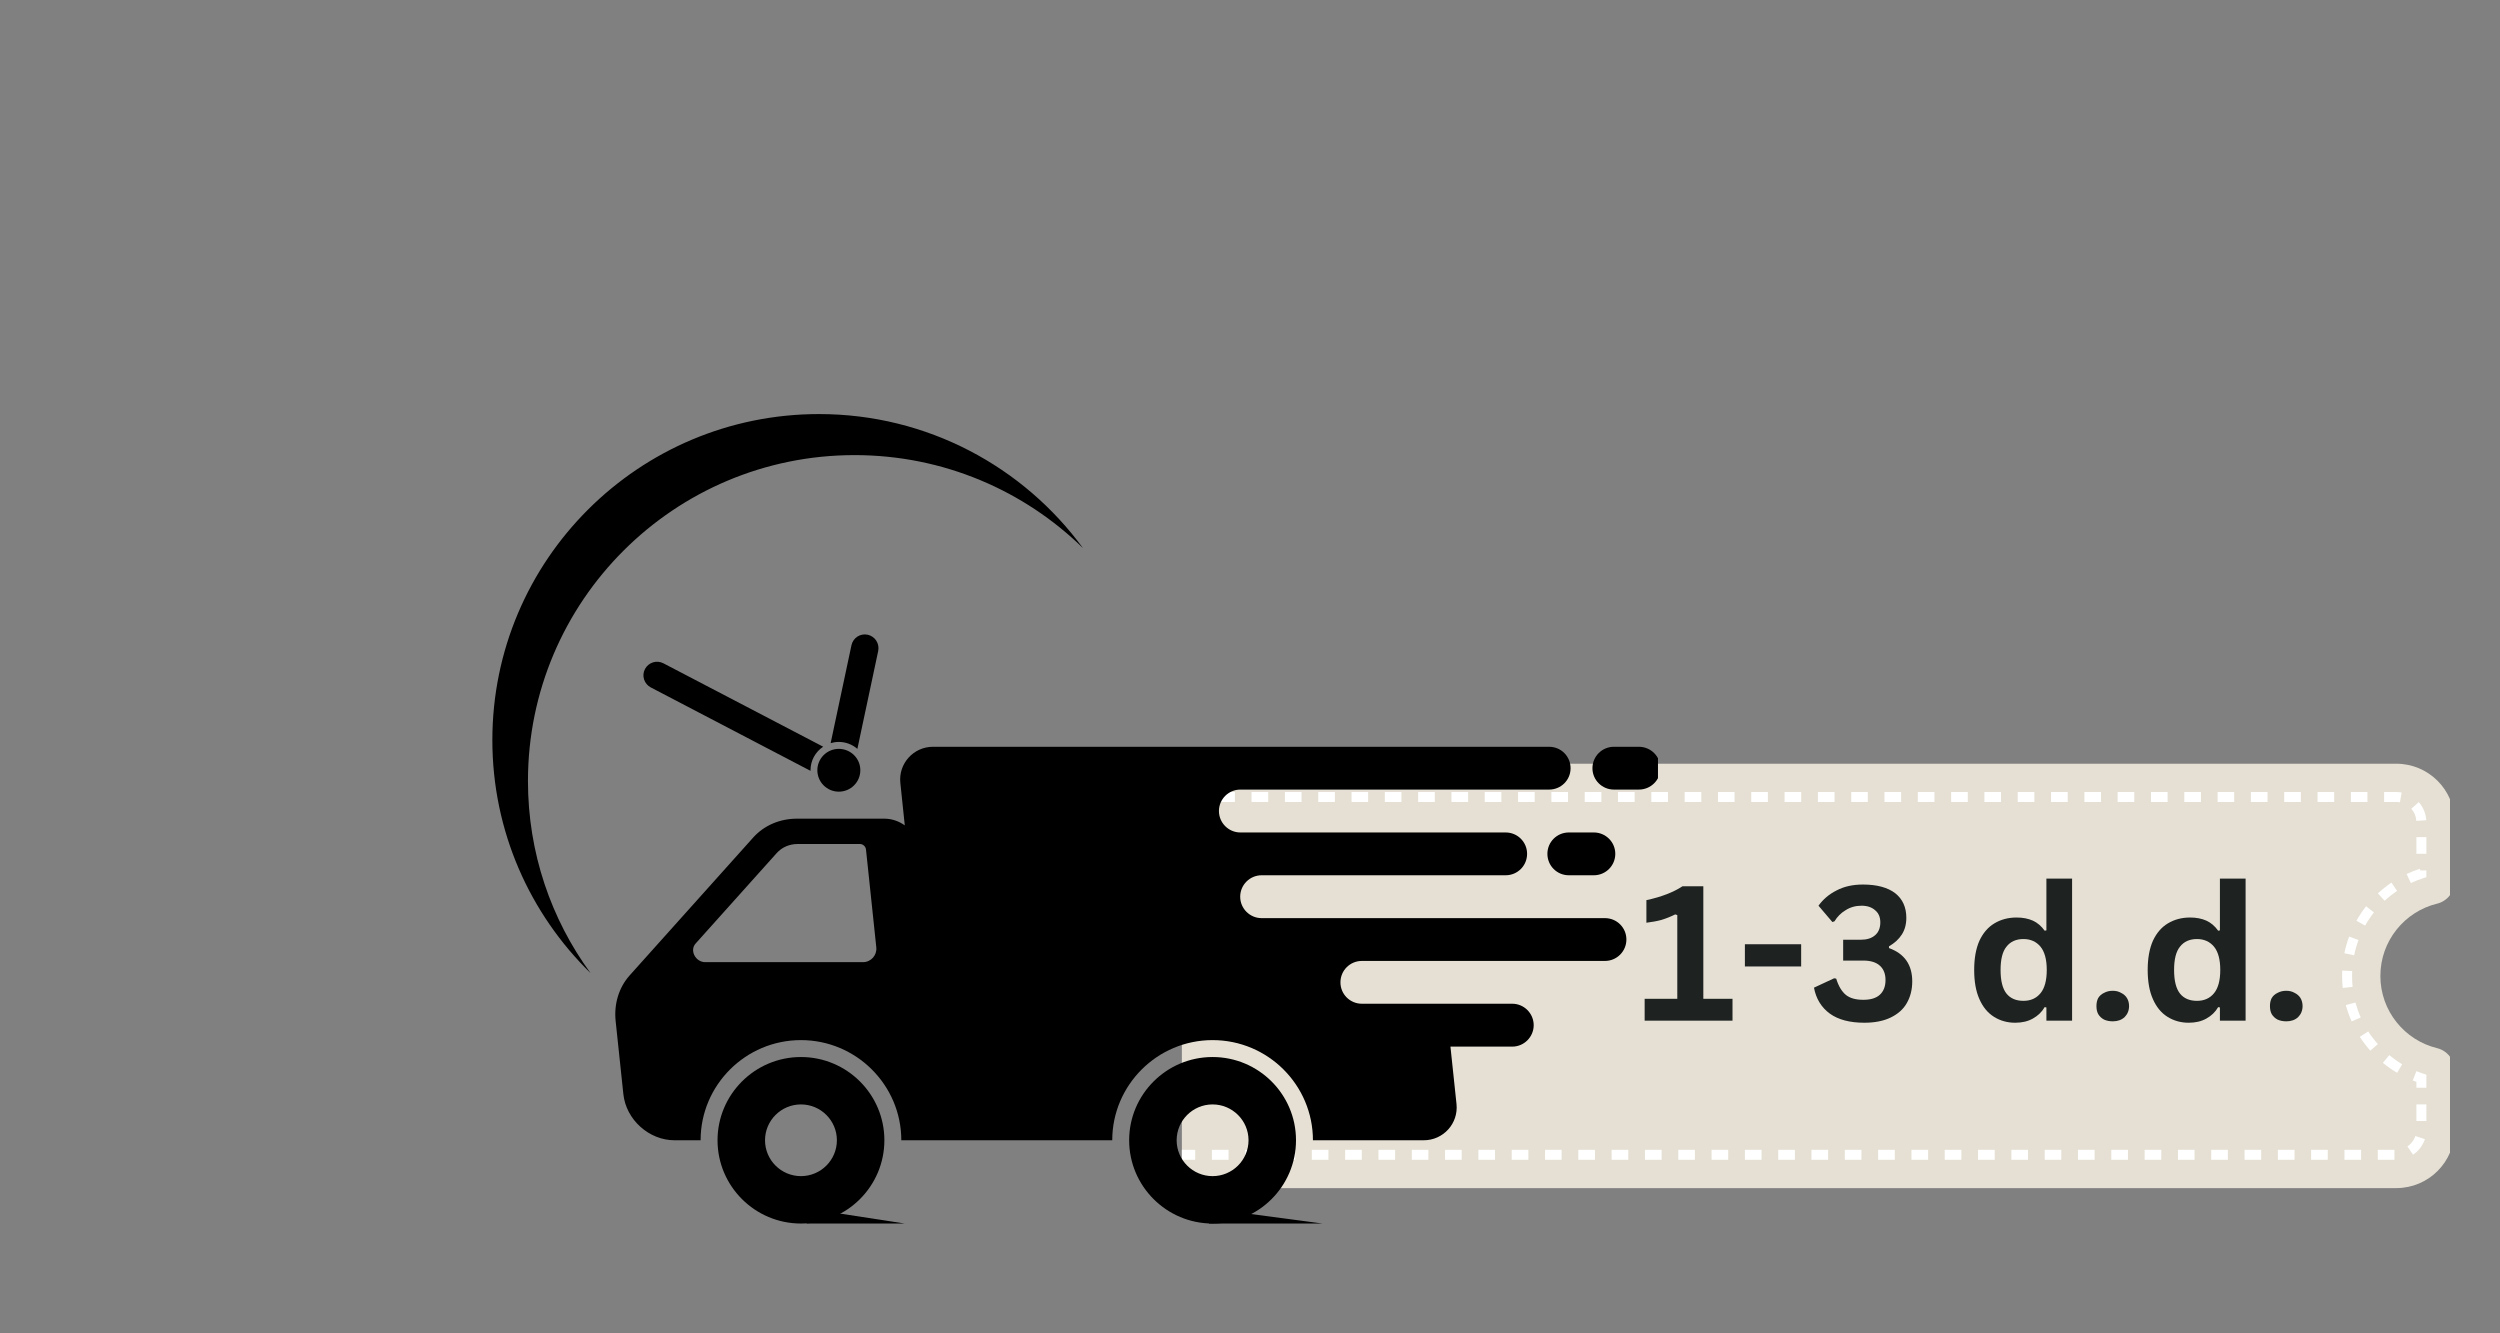
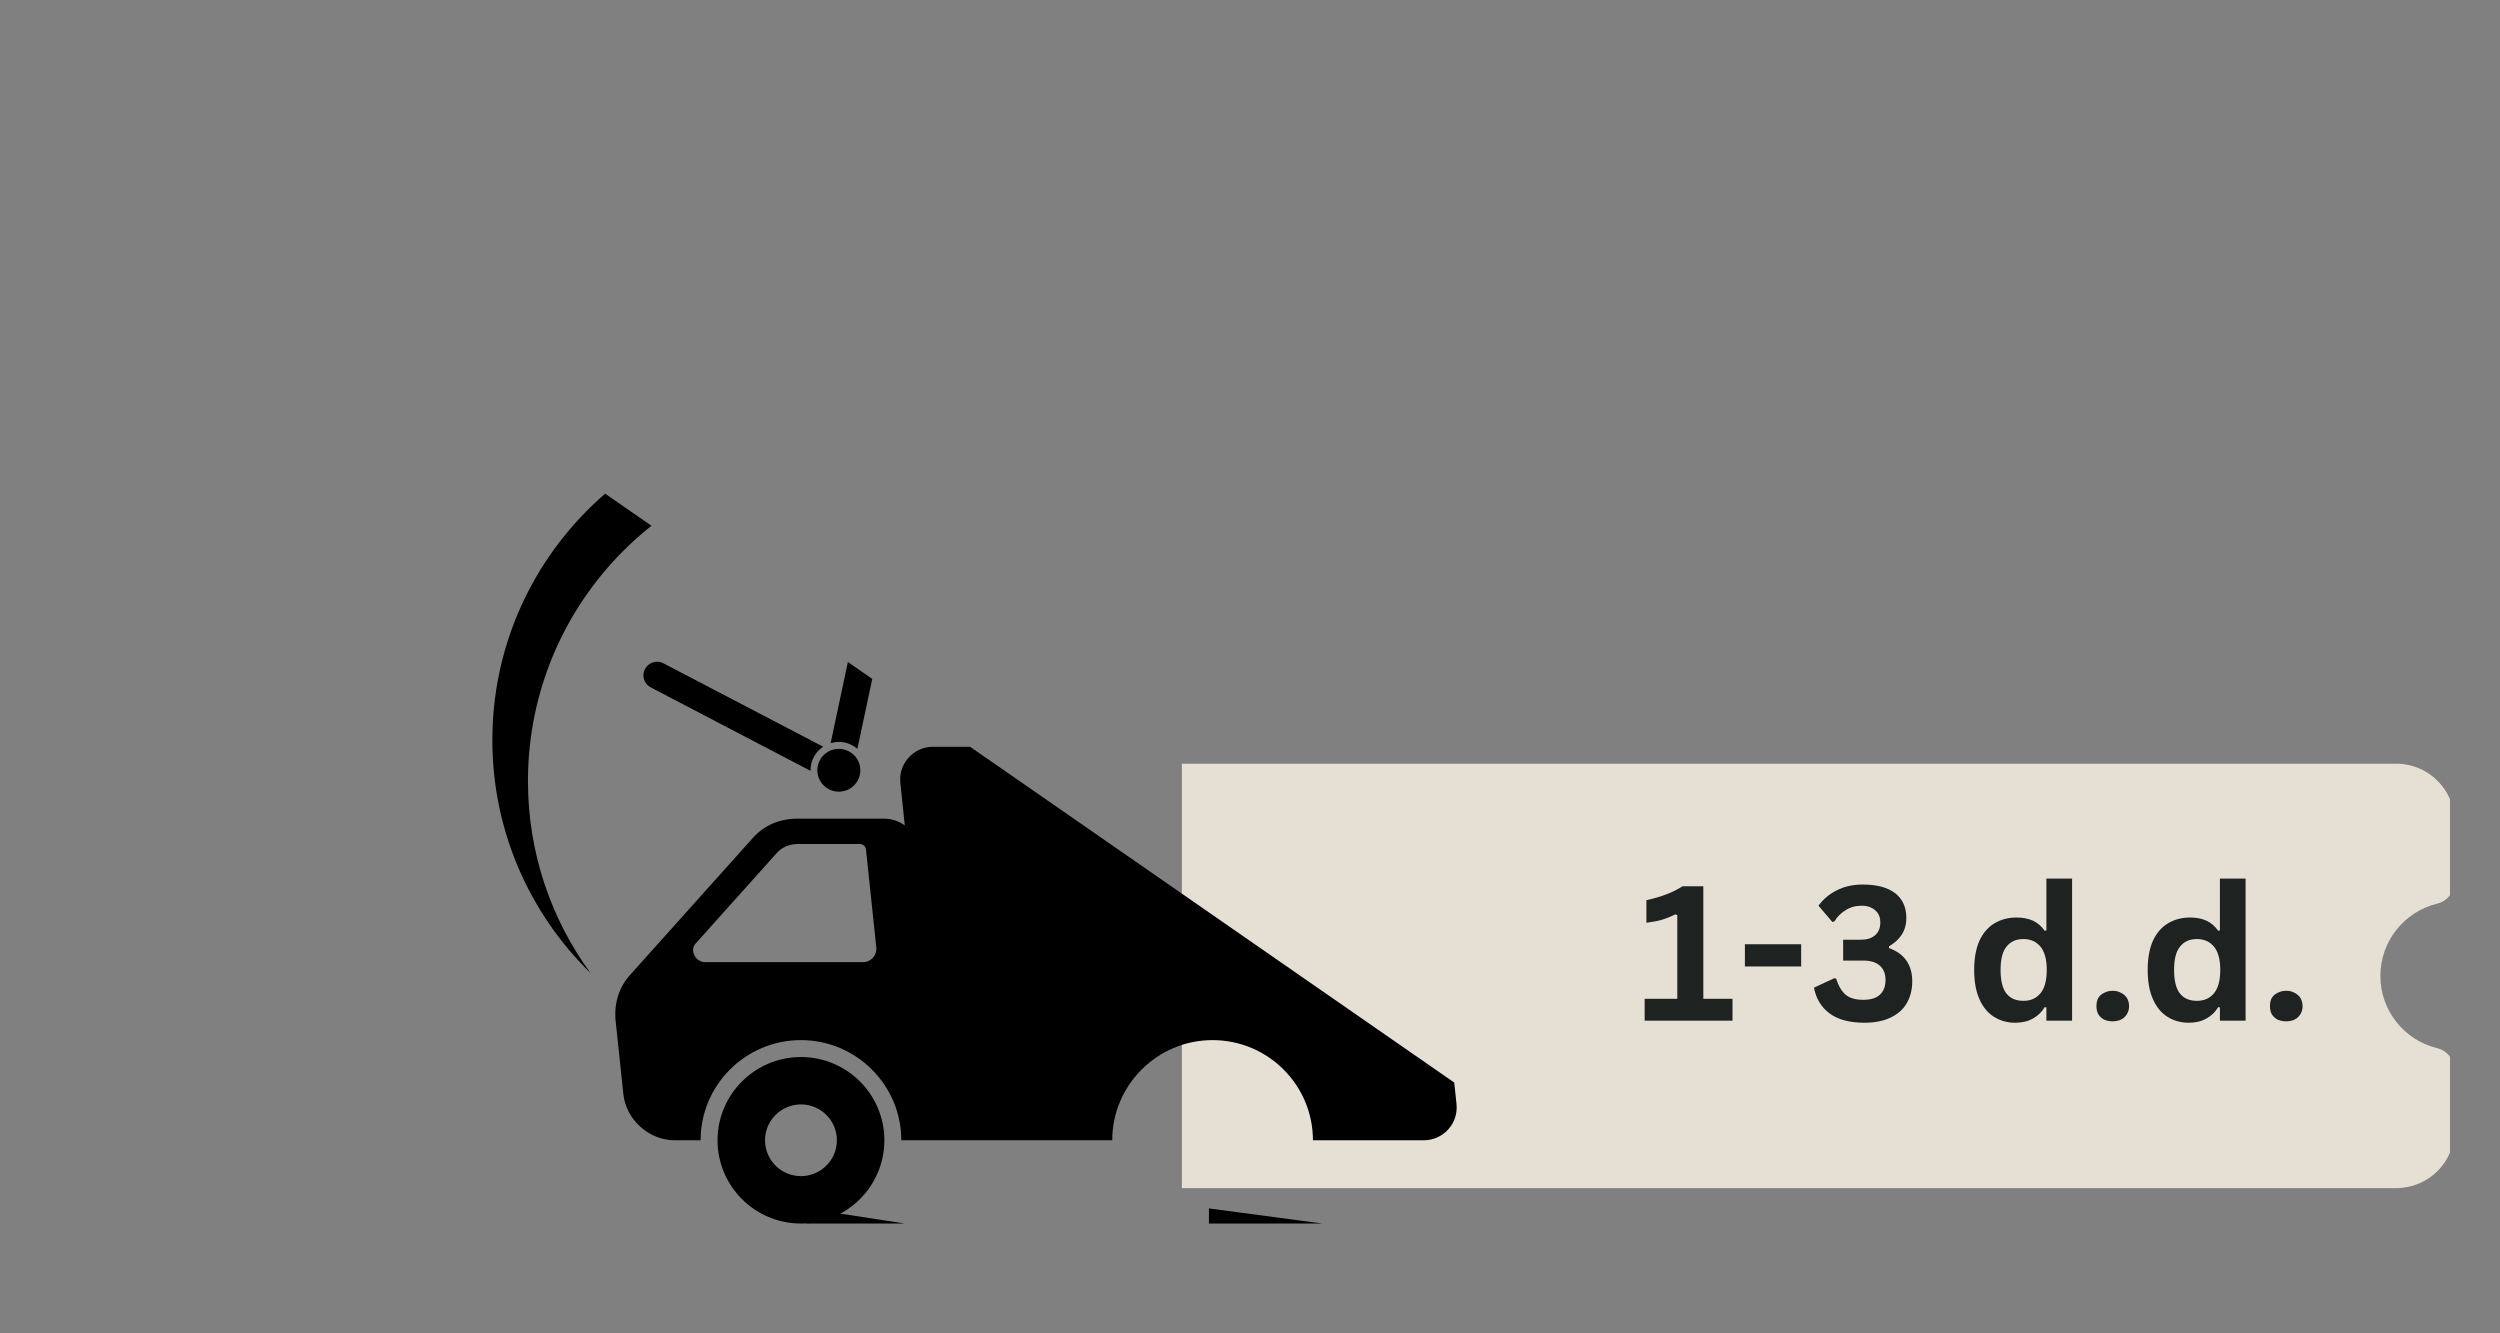
<svg xmlns="http://www.w3.org/2000/svg" width="150" zoomAndPan="magnify" viewBox="0 0 112.5 60" height="80" preserveAspectRatio="xMidYMid meet" version="1.0">
  <rect x="0" y="0" width="112.5" height="60" fill="#808080" stroke="none" />
  <defs>
    <g />
    <clipPath id="5f644e2004">
      <path d="M 32.184 16 L 89.25 16 L 89.25 36 L 32.184 36 Z M 32.184 16 " clip-rule="nonzero" />
    </clipPath>
    <clipPath id="d6a4d86d17">
      <path d="M 32.184 17 L 89 17 L 89 35 L 32.184 35 Z M 32.184 17 " clip-rule="nonzero" />
    </clipPath>
    <clipPath id="ec776e7695">
-       <path d="M 1.051 0.621 L 53.609 0.621 L 53.609 37.074 L 1.051 37.074 Z M 1.051 0.621 " clip-rule="nonzero" />
+       <path d="M 1.051 0.621 L 53.609 37.074 L 1.051 37.074 Z M 1.051 0.621 " clip-rule="nonzero" />
    </clipPath>
    <clipPath id="b025cfd83f">
      <path d="M 10.258 29.547 L 17.844 29.547 L 17.844 37.059 L 10.258 37.059 Z M 10.258 29.547 " clip-rule="nonzero" />
    </clipPath>
    <clipPath id="000a492f39">
-       <path d="M 28.789 29.547 L 36.324 29.547 L 36.324 37.059 L 28.789 37.059 Z M 28.789 29.547 " clip-rule="nonzero" />
-     </clipPath>
+       </clipPath>
    <clipPath id="c4ec8d1f84">
      <path d="M 49 15 L 52.609 15 L 52.609 18 L 49 18 Z M 49 15 " clip-rule="nonzero" />
    </clipPath>
    <clipPath id="f752b136a9">
      <path d="M 0.16 0.637 L 26.754 0.637 L 26.754 25.836 L 0.16 25.836 Z M 0.16 0.637 " clip-rule="nonzero" />
    </clipPath>
    <clipPath id="8e8186e712">
      <path d="M 32.352 36.355 L 37.547 36.355 L 37.547 37.059 L 32.352 37.059 Z M 32.352 36.355 " clip-rule="nonzero" />
    </clipPath>
    <clipPath id="6048e0360b">
      <path d="M 14.281 36.355 L 18.711 36.355 L 18.711 37.059 L 14.281 37.059 Z M 14.281 36.355 " clip-rule="nonzero" />
    </clipPath>
    <clipPath id="ef3ffef94a">
      <rect x="0" width="53" y="0" height="38" />
    </clipPath>
    <clipPath id="0f5ade5984">
      <rect x="0" width="32" y="0" height="13" />
    </clipPath>
    <clipPath id="e87d57aaff">
      <rect x="0" width="90" y="0" height="39" />
    </clipPath>
  </defs>
  <g transform="matrix(1, 0, 0, 1, 21, 18)">
    <g clip-path="url(#e87d57aaff)">
      <g clip-path="url(#5f644e2004)">
        <path fill="#e5e0d3" d="M 86.117 25.918 C 86.117 24.34 87.207 23.02 88.672 22.664 C 89.137 22.551 89.461 22.125 89.461 21.648 L 89.461 18.996 C 89.461 17.543 88.285 16.367 86.832 16.367 L 19.703 16.367 C 18.25 16.367 17.074 17.543 17.074 18.996 L 17.074 21.648 C 17.074 22.125 17.398 22.551 17.863 22.664 C 19.328 23.02 20.418 24.34 20.418 25.918 C 20.418 27.492 19.328 28.812 17.863 29.168 C 17.398 29.281 17.074 29.707 17.074 30.188 L 17.074 32.836 C 17.074 34.289 18.25 35.465 19.703 35.465 L 86.832 35.465 C 88.285 35.465 89.461 34.289 89.461 32.836 L 89.461 30.188 C 89.461 29.707 89.137 29.281 88.672 29.168 C 87.207 28.812 86.117 27.492 86.117 25.918 Z M 86.117 25.918 " fill-opacity="1" fill-rule="nonzero" />
      </g>
      <g clip-path="url(#d6a4d86d17)">
-         <path fill="#ffffff" d="M 86.75 34.191 L 86 34.191 L 86 33.742 L 86.75 33.742 Z M 85.25 34.191 L 84.5 34.191 L 84.5 33.742 L 85.25 33.742 Z M 83.75 34.191 L 83 34.191 L 83 33.742 L 83.75 33.742 Z M 82.254 34.191 L 81.504 34.191 L 81.504 33.742 L 82.254 33.742 Z M 80.754 34.191 L 80.004 34.191 L 80.004 33.742 L 80.754 33.742 Z M 79.254 34.191 L 78.504 34.191 L 78.504 33.742 L 79.254 33.742 Z M 77.754 34.191 L 77.008 34.191 L 77.008 33.742 L 77.754 33.742 Z M 76.258 34.191 L 75.508 34.191 L 75.508 33.742 L 76.258 33.742 Z M 74.758 34.191 L 74.008 34.191 L 74.008 33.742 L 74.758 33.742 Z M 73.258 34.191 L 72.508 34.191 L 72.508 33.742 L 73.258 33.742 Z M 71.758 34.191 L 71.012 34.191 L 71.012 33.742 L 71.758 33.742 Z M 70.262 34.191 L 69.512 34.191 L 69.512 33.742 L 70.262 33.742 Z M 68.762 34.191 L 68.012 34.191 L 68.012 33.742 L 68.762 33.742 Z M 67.262 34.191 L 66.512 34.191 L 66.512 33.742 L 67.262 33.742 Z M 65.766 34.191 L 65.016 34.191 L 65.016 33.742 L 65.766 33.742 Z M 64.266 34.191 L 63.516 34.191 L 63.516 33.742 L 64.266 33.742 Z M 62.766 34.191 L 62.016 34.191 L 62.016 33.742 L 62.766 33.742 Z M 61.266 34.191 L 60.516 34.191 L 60.516 33.742 L 61.266 33.742 Z M 59.77 34.191 L 59.02 34.191 L 59.02 33.742 L 59.77 33.742 Z M 58.27 34.191 L 57.52 34.191 L 57.52 33.742 L 58.27 33.742 Z M 56.77 34.191 L 56.02 34.191 L 56.02 33.742 L 56.77 33.742 Z M 55.27 34.191 L 54.523 34.191 L 54.523 33.742 L 55.27 33.742 Z M 53.773 34.191 L 53.023 34.191 L 53.023 33.742 L 53.773 33.742 Z M 52.273 34.191 L 51.523 34.191 L 51.523 33.742 L 52.273 33.742 Z M 50.773 34.191 L 50.023 34.191 L 50.023 33.742 L 50.773 33.742 Z M 49.273 34.191 L 48.527 34.191 L 48.527 33.742 L 49.273 33.742 Z M 47.777 34.191 L 47.027 34.191 L 47.027 33.742 L 47.777 33.742 Z M 46.277 34.191 L 45.527 34.191 L 45.527 33.742 L 46.277 33.742 Z M 44.777 34.191 L 44.027 34.191 L 44.027 33.742 L 44.777 33.742 Z M 43.277 34.191 L 42.531 34.191 L 42.531 33.742 L 43.277 33.742 Z M 41.781 34.191 L 41.031 34.191 L 41.031 33.742 L 41.781 33.742 Z M 40.281 34.191 L 39.531 34.191 L 39.531 33.742 L 40.281 33.742 Z M 38.781 34.191 L 38.031 34.191 L 38.031 33.742 L 38.781 33.742 Z M 37.285 34.191 L 36.535 34.191 L 36.535 33.742 L 37.285 33.742 Z M 35.785 34.191 L 35.035 34.191 L 35.035 33.742 L 35.785 33.742 Z M 34.285 34.191 L 33.535 34.191 L 33.535 33.742 L 34.285 33.742 Z M 32.785 34.191 L 32.035 34.191 L 32.035 33.742 L 32.785 33.742 Z M 31.289 34.191 L 30.539 34.191 L 30.539 33.742 L 31.289 33.742 Z M 29.789 34.191 L 29.039 34.191 L 29.039 33.742 L 29.789 33.742 Z M 28.289 34.191 L 27.539 34.191 L 27.539 33.742 L 28.289 33.742 Z M 26.789 34.191 L 26.043 34.191 L 26.043 33.742 L 26.789 33.742 Z M 25.293 34.191 L 24.543 34.191 L 24.543 33.742 L 25.293 33.742 Z M 23.793 34.191 L 23.043 34.191 L 23.043 33.742 L 23.793 33.742 Z M 22.293 34.191 L 21.543 34.191 L 21.543 33.742 L 22.293 33.742 Z M 20.793 34.191 L 20.047 34.191 L 20.047 33.742 L 20.793 33.742 Z M 19.703 34.191 C 19.398 34.191 19.109 34.094 18.871 33.906 L 19.148 33.551 C 19.309 33.676 19.5 33.742 19.703 33.742 Z M 87.586 33.961 L 87.336 33.59 C 87.504 33.477 87.629 33.309 87.691 33.121 L 88.121 33.262 C 88.027 33.547 87.836 33.797 87.586 33.961 Z M 18.387 33.164 C 18.363 33.059 18.348 32.949 18.348 32.836 L 18.348 32.363 L 18.797 32.363 L 18.797 32.836 C 18.797 32.91 18.809 32.984 18.824 33.055 Z M 88.188 32.445 L 87.738 32.445 L 87.738 31.699 L 88.188 31.699 Z M 18.797 31.613 L 18.348 31.613 L 18.348 30.863 L 18.797 30.863 Z M 88.188 30.949 L 87.738 30.949 L 87.738 30.684 C 87.684 30.664 87.629 30.645 87.574 30.621 L 87.738 30.203 C 87.836 30.242 87.934 30.277 88.031 30.309 L 88.188 30.359 Z M 19.043 30.59 L 18.867 30.176 C 19.09 30.082 19.301 29.973 19.504 29.848 L 19.738 30.23 C 19.52 30.367 19.285 30.488 19.043 30.59 Z M 86.871 30.277 C 86.645 30.145 86.43 29.992 86.23 29.828 L 86.516 29.48 C 86.699 29.629 86.895 29.77 87.098 29.891 Z M 20.371 29.77 L 20.082 29.43 C 20.262 29.273 20.43 29.105 20.586 28.926 L 20.926 29.215 C 20.758 29.414 20.57 29.602 20.371 29.77 Z M 85.664 29.281 C 85.492 29.086 85.332 28.875 85.191 28.656 L 85.57 28.414 C 85.699 28.613 85.844 28.805 86.004 28.984 Z M 21.391 28.582 L 21.008 28.348 C 21.133 28.145 21.242 27.934 21.332 27.715 L 21.746 27.887 C 21.648 28.129 21.527 28.363 21.391 28.582 Z M 84.824 27.965 C 84.719 27.727 84.629 27.48 84.562 27.227 L 84.996 27.113 C 85.059 27.34 85.137 27.566 85.234 27.785 Z M 21.992 27.145 L 21.559 27.035 C 21.613 26.805 21.652 26.566 21.676 26.332 L 22.121 26.371 C 22.102 26.633 22.055 26.891 21.992 27.145 Z M 84.422 26.457 C 84.402 26.277 84.395 26.098 84.395 25.918 C 84.395 25.836 84.395 25.754 84.398 25.676 L 84.848 25.695 C 84.844 25.77 84.844 25.844 84.844 25.918 C 84.844 26.082 84.852 26.246 84.867 26.41 Z M 21.684 25.617 C 21.668 25.379 21.637 25.141 21.582 24.91 L 22.023 24.812 C 22.078 25.066 22.117 25.328 22.133 25.59 Z M 84.938 24.988 L 84.496 24.898 C 84.547 24.641 84.621 24.387 84.711 24.145 L 85.133 24.301 C 85.051 24.523 84.984 24.754 84.938 24.988 Z M 21.375 24.227 C 21.289 24.004 21.184 23.789 21.066 23.586 L 21.453 23.359 C 21.586 23.582 21.699 23.82 21.797 24.062 Z M 85.43 23.652 L 85.039 23.434 C 85.168 23.207 85.312 22.984 85.473 22.781 L 85.828 23.059 C 85.68 23.246 85.547 23.445 85.43 23.652 Z M 20.66 22.996 C 20.508 22.812 20.344 22.641 20.168 22.48 L 20.469 22.145 C 20.66 22.32 20.844 22.512 21.008 22.715 Z M 86.309 22.535 L 86.004 22.203 C 86.195 22.027 86.402 21.863 86.617 21.715 L 86.867 22.09 C 86.672 22.223 86.484 22.371 86.309 22.535 Z M 19.602 22.047 C 19.402 21.918 19.191 21.801 18.977 21.703 L 19.16 21.293 C 19.398 21.402 19.629 21.527 19.848 21.668 Z M 87.488 21.738 L 87.297 21.328 C 87.492 21.238 87.691 21.16 87.895 21.094 L 87.918 21.172 L 88.188 21.172 L 88.188 21.473 L 88.031 21.523 C 87.848 21.582 87.664 21.656 87.488 21.738 Z M 18.797 21.09 L 18.348 21.09 L 18.348 20.34 L 18.797 20.34 Z M 88.188 20.422 L 87.738 20.422 L 87.738 19.672 L 88.188 19.672 Z M 18.797 19.59 L 18.348 19.59 L 18.348 18.996 C 18.348 18.934 18.352 18.871 18.359 18.809 L 18.805 18.871 C 18.801 18.914 18.797 18.953 18.797 18.996 Z M 87.734 18.938 C 87.723 18.734 87.645 18.547 87.508 18.395 L 87.844 18.094 C 88.043 18.32 88.164 18.609 88.184 18.91 Z M 19.074 18.348 L 18.762 18.023 C 18.977 17.812 19.262 17.68 19.559 17.648 L 19.605 18.098 C 19.406 18.117 19.219 18.207 19.074 18.348 Z M 86.996 18.105 C 86.941 18.094 86.887 18.09 86.832 18.09 L 86.285 18.09 L 86.285 17.641 L 86.832 17.641 C 86.914 17.641 86.996 17.648 87.074 17.664 Z M 85.535 18.09 L 84.789 18.09 L 84.789 17.641 L 85.535 17.641 Z M 84.039 18.09 L 83.289 18.09 L 83.289 17.641 L 84.039 17.641 Z M 82.539 18.09 L 81.789 18.09 L 81.789 17.641 L 82.539 17.641 Z M 81.039 18.09 L 80.289 18.09 L 80.289 17.641 L 81.039 17.641 Z M 79.539 18.09 L 78.793 18.09 L 78.793 17.641 L 79.539 17.641 Z M 78.043 18.09 L 77.293 18.09 L 77.293 17.641 L 78.043 17.641 Z M 76.543 18.09 L 75.793 18.09 L 75.793 17.641 L 76.543 17.641 Z M 75.043 18.09 L 74.293 18.09 L 74.293 17.641 L 75.043 17.641 Z M 73.547 18.09 L 72.797 18.09 L 72.797 17.641 L 73.547 17.641 Z M 72.047 18.09 L 71.297 18.09 L 71.297 17.641 L 72.047 17.641 Z M 70.547 18.09 L 69.797 18.09 L 69.797 17.641 L 70.547 17.641 Z M 69.047 18.09 L 68.297 18.09 L 68.297 17.641 L 69.047 17.641 Z M 67.551 18.09 L 66.801 18.09 L 66.801 17.641 L 67.551 17.641 Z M 66.051 18.09 L 65.301 18.09 L 65.301 17.641 L 66.051 17.641 Z M 64.551 18.09 L 63.801 18.09 L 63.801 17.641 L 64.551 17.641 Z M 63.051 18.09 L 62.305 18.09 L 62.305 17.641 L 63.051 17.641 Z M 61.555 18.09 L 60.805 18.09 L 60.805 17.641 L 61.555 17.641 Z M 60.055 18.09 L 59.305 18.09 L 59.305 17.641 L 60.055 17.641 Z M 58.555 18.09 L 57.805 18.09 L 57.805 17.641 L 58.555 17.641 Z M 57.055 18.09 L 56.309 18.09 L 56.309 17.641 L 57.055 17.641 Z M 55.559 18.09 L 54.809 18.09 L 54.809 17.641 L 55.559 17.641 Z M 54.059 18.09 L 53.309 18.09 L 53.309 17.641 L 54.059 17.641 Z M 52.559 18.09 L 51.809 18.09 L 51.809 17.641 L 52.559 17.641 Z M 51.062 18.09 L 50.312 18.09 L 50.312 17.641 L 51.062 17.641 Z M 49.562 18.09 L 48.812 18.09 L 48.812 17.641 L 49.562 17.641 Z M 48.062 18.09 L 47.312 18.09 L 47.312 17.641 L 48.062 17.641 Z M 46.562 18.09 L 45.812 18.09 L 45.812 17.641 L 46.562 17.641 Z M 45.066 18.09 L 44.316 18.09 L 44.316 17.641 L 45.066 17.641 Z M 43.566 18.09 L 42.816 18.09 L 42.816 17.641 L 43.566 17.641 Z M 42.066 18.09 L 41.316 18.09 L 41.316 17.641 L 42.066 17.641 Z M 40.566 18.09 L 39.82 18.09 L 39.82 17.641 L 40.566 17.641 Z M 39.07 18.09 L 38.32 18.09 L 38.32 17.641 L 39.07 17.641 Z M 37.57 18.09 L 36.82 18.09 L 36.82 17.641 L 37.57 17.641 Z M 36.07 18.09 L 35.32 18.09 L 35.32 17.641 L 36.07 17.641 Z M 34.57 18.09 L 33.824 18.09 L 33.824 17.641 L 34.57 17.641 Z M 33.074 18.09 L 32.324 18.09 L 32.324 17.641 L 33.074 17.641 Z M 31.574 18.09 L 30.824 18.09 L 30.824 17.641 L 31.574 17.641 Z M 30.074 18.09 L 29.324 18.09 L 29.324 17.641 L 30.074 17.641 Z M 28.574 18.09 L 27.828 18.09 L 27.828 17.641 L 28.574 17.641 Z M 27.078 18.09 L 26.328 18.09 L 26.328 17.641 L 27.078 17.641 Z M 25.578 18.09 L 24.828 18.09 L 24.828 17.641 L 25.578 17.641 Z M 24.078 18.09 L 23.328 18.09 L 23.328 17.641 L 24.078 17.641 Z M 22.582 18.09 L 21.832 18.09 L 21.832 17.641 L 22.582 17.641 Z M 21.082 18.09 L 20.332 18.09 L 20.332 17.641 L 21.082 17.641 Z M 21.082 18.09 " fill-opacity="1" fill-rule="nonzero" />
-       </g>
+         </g>
      <g clip-path="url(#ec776e7695)">
        <g transform="matrix(1, 0, 0, 1, 1, -0)">
          <g clip-path="url(#ef3ffef94a)">
            <path fill="#000000" d="M 9.734 25.297 L 16.836 25.297 C 17.191 25.297 17.469 24.988 17.434 24.637 L 16.969 20.223 C 16.953 20.09 16.832 19.98 16.699 19.98 L 13.898 19.98 C 13.527 19.98 13.188 20.125 12.953 20.387 L 9.301 24.461 C 9.023 24.77 9.301 25.297 9.734 25.297 Z M 6.34 25.887 L 11.895 19.688 C 12.383 19.145 13.09 18.84 13.863 18.84 L 17.797 18.84 C 18.133 18.84 18.449 18.953 18.715 19.141 L 18.516 17.234 C 18.422 16.363 19.109 15.605 19.984 15.605 L 47.711 15.605 C 48.246 15.605 48.676 16.035 48.676 16.57 C 48.676 17.102 48.246 17.531 47.711 17.531 L 33.816 17.531 C 33.285 17.531 32.852 17.965 32.852 18.496 C 32.852 19.027 33.285 19.461 33.816 19.461 L 45.754 19.461 C 46.289 19.461 46.719 19.891 46.719 20.422 C 46.719 20.957 46.289 21.387 45.754 21.387 L 34.773 21.387 C 34.242 21.387 33.809 21.82 33.809 22.352 C 33.809 22.883 34.242 23.316 34.773 23.316 L 50.223 23.316 C 50.758 23.316 51.188 23.746 51.188 24.277 C 51.188 24.809 50.758 25.242 50.223 25.242 L 39.285 25.242 C 38.75 25.242 38.32 25.672 38.32 26.207 C 38.32 26.738 38.75 27.168 39.285 27.168 L 46.051 27.168 C 46.582 27.168 47.016 27.602 47.016 28.133 C 47.016 28.664 46.582 29.098 46.051 29.098 L 43.27 29.098 L 43.543 31.684 C 43.633 32.555 42.949 33.312 42.07 33.312 L 37.082 33.312 C 37.082 30.828 35.059 28.805 32.566 28.805 C 30.078 28.805 28.051 30.828 28.051 33.312 L 18.559 33.312 C 18.559 30.828 16.531 28.805 14.043 28.805 C 11.551 28.805 9.527 30.828 9.527 33.312 L 8.352 33.312 C 7.203 33.312 6.172 32.383 6.051 31.234 L 5.703 27.938 C 5.625 27.168 5.852 26.43 6.34 25.887 " fill-opacity="1" fill-rule="nonzero" />
            <g clip-path="url(#b025cfd83f)">
              <path fill="#000000" d="M 14.043 34.926 C 14.934 34.926 15.66 34.203 15.66 33.312 C 15.66 32.422 14.934 31.699 14.043 31.699 C 13.152 31.699 12.426 32.422 12.426 33.312 C 12.426 34.203 13.152 34.926 14.043 34.926 Z M 14.043 29.566 C 16.113 29.566 17.797 31.246 17.797 33.312 C 17.797 35.379 16.113 37.059 14.043 37.059 C 11.973 37.059 10.289 35.379 10.289 33.312 C 10.289 31.246 11.973 29.566 14.043 29.566 " fill-opacity="1" fill-rule="nonzero" />
            </g>
            <g clip-path="url(#000a492f39)">
              <path fill="#000000" d="M 32.566 34.926 C 33.457 34.926 34.184 34.203 34.184 33.312 C 34.184 32.422 33.457 31.699 32.566 31.699 C 31.676 31.699 30.949 32.422 30.949 33.312 C 30.949 34.203 31.676 34.926 32.566 34.926 Z M 32.566 29.566 C 34.637 29.566 36.32 31.246 36.32 33.312 C 36.32 35.379 34.637 37.059 32.566 37.059 C 30.496 37.059 28.812 35.379 28.812 33.312 C 28.812 31.246 30.496 29.566 32.566 29.566 " fill-opacity="1" fill-rule="nonzero" />
            </g>
            <g clip-path="url(#c4ec8d1f84)">
              <path fill="#000000" d="M 49.66 16.57 C 49.66 16.035 50.094 15.605 50.625 15.605 L 51.75 15.605 C 52.285 15.605 52.719 16.035 52.719 16.57 C 52.719 17.102 52.285 17.531 51.75 17.531 L 50.625 17.531 C 50.094 17.531 49.66 17.102 49.66 16.57 " fill-opacity="1" fill-rule="nonzero" />
            </g>
            <path fill="#000000" d="M 50.688 20.422 C 50.688 20.957 50.254 21.387 49.723 21.387 L 48.598 21.387 C 48.062 21.387 47.633 20.957 47.633 20.422 C 47.633 19.891 48.062 19.461 48.598 19.461 L 49.723 19.461 C 50.254 19.461 50.688 19.891 50.688 20.422 " fill-opacity="1" fill-rule="nonzero" />
            <g clip-path="url(#f752b136a9)">
              <path fill="#000000" d="M 14.855 0.633 C 19.734 0.633 24.062 3.012 26.734 6.664 C 24.086 4.078 20.457 2.48 16.457 2.48 C 8.336 2.48 1.758 9.047 1.758 17.148 C 1.758 20.379 2.801 23.363 4.574 25.789 C 1.848 23.125 0.156 19.41 0.156 15.305 C 0.156 7.203 6.738 0.633 14.855 0.633 " fill-opacity="1" fill-rule="nonzero" />
            </g>
            <path fill="#000000" d="M 14.781 16.66 C 14.781 17.195 15.215 17.625 15.746 17.625 C 16.281 17.625 16.715 17.195 16.715 16.66 C 16.715 16.129 16.281 15.699 15.746 15.699 C 15.215 15.699 14.781 16.129 14.781 16.66 " fill-opacity="1" fill-rule="nonzero" />
            <path fill="#000000" d="M 7.023 12.109 C 7.18 11.809 7.551 11.691 7.852 11.848 L 15.043 15.602 C 14.699 15.828 14.473 16.219 14.473 16.66 C 14.473 16.672 14.473 16.68 14.473 16.688 L 7.285 12.934 C 6.984 12.777 6.867 12.406 7.023 12.109 Z M 17.043 10.562 C 17.375 10.633 17.586 10.957 17.52 11.289 L 16.582 15.699 C 16.355 15.504 16.066 15.387 15.746 15.387 C 15.621 15.387 15.496 15.406 15.379 15.441 L 16.316 11.035 C 16.387 10.703 16.711 10.492 17.043 10.562 " fill-opacity="1" fill-rule="nonzero" />
            <g clip-path="url(#8e8186e712)">
              <path fill="#000000" d="M 32.402 36.379 L 32.402 37.059 L 37.512 37.059 Z M 32.402 36.379 " fill-opacity="1" fill-rule="nonzero" />
            </g>
            <g clip-path="url(#6048e0360b)">
              <path fill="#000000" d="M 14.297 36.379 L 14.297 37.059 L 18.711 37.059 Z M 14.297 36.379 " fill-opacity="1" fill-rule="nonzero" />
            </g>
          </g>
        </g>
      </g>
      <g transform="matrix(1, 0, 0, 1, 52, 18)">
        <g clip-path="url(#0f5ade5984)">
          <g fill="#1e2322" fill-opacity="1">
            <g transform="translate(0.697, 9.929)">
              <g>
                <path d="M 0.312 0 L 0.312 -0.984 L 1.781 -0.984 L 1.781 -4.75 L 1.688 -4.781 C 1.477 -4.676 1.27 -4.594 1.062 -4.531 C 0.863 -4.477 0.641 -4.438 0.391 -4.406 L 0.391 -5.422 C 1.055 -5.566 1.598 -5.773 2.016 -6.047 L 2.953 -6.047 L 2.953 -0.984 L 4.266 -0.984 L 4.266 0 Z M 0.312 0 " />
              </g>
            </g>
            <g transform="translate(5.161, 9.929)">
              <g>
                <path d="M 2.891 -2.438 L 0.359 -2.438 L 0.359 -3.438 L 2.891 -3.438 Z M 2.891 -2.438 " />
              </g>
            </g>
            <g transform="translate(8.426, 9.929)">
              <g>
                <path d="M 2.469 0.094 C 1.82 0.094 1.305 -0.039 0.922 -0.312 C 0.535 -0.594 0.297 -0.984 0.203 -1.484 L 1.109 -1.906 L 1.203 -1.891 C 1.305 -1.555 1.453 -1.312 1.641 -1.156 C 1.828 -1.008 2.086 -0.938 2.422 -0.938 C 2.742 -0.938 2.988 -1.008 3.156 -1.156 C 3.332 -1.312 3.422 -1.535 3.422 -1.828 C 3.422 -2.109 3.336 -2.32 3.172 -2.469 C 3.004 -2.625 2.754 -2.703 2.422 -2.703 L 1.516 -2.703 L 1.516 -3.641 L 2.312 -3.641 C 2.582 -3.641 2.797 -3.707 2.953 -3.844 C 3.109 -3.977 3.188 -4.172 3.188 -4.422 C 3.188 -4.66 3.109 -4.844 2.953 -4.969 C 2.805 -5.102 2.602 -5.172 2.344 -5.172 C 2.07 -5.172 1.832 -5.102 1.625 -4.969 C 1.414 -4.844 1.25 -4.676 1.125 -4.469 L 1.031 -4.438 L 0.406 -5.172 C 0.613 -5.461 0.883 -5.691 1.219 -5.859 C 1.551 -6.035 1.945 -6.125 2.406 -6.125 C 3.039 -6.125 3.523 -5.992 3.859 -5.734 C 4.191 -5.473 4.359 -5.102 4.359 -4.625 C 4.359 -4.332 4.289 -4.082 4.156 -3.875 C 4.02 -3.664 3.828 -3.488 3.578 -3.344 L 3.578 -3.266 C 4.273 -3.016 4.625 -2.516 4.625 -1.766 C 4.625 -1.391 4.539 -1.062 4.375 -0.781 C 4.219 -0.508 3.977 -0.297 3.656 -0.141 C 3.332 0.016 2.938 0.094 2.469 0.094 Z M 2.469 0.094 " />
              </g>
            </g>
            <g transform="translate(13.433, 9.929)">
              <g />
            </g>
            <g transform="translate(15.432, 9.929)">
              <g>
                <path d="M 2.25 0.094 C 1.895 0.094 1.578 0.004 1.297 -0.172 C 1.016 -0.348 0.797 -0.613 0.641 -0.969 C 0.484 -1.32 0.406 -1.758 0.406 -2.281 C 0.406 -2.801 0.484 -3.238 0.641 -3.594 C 0.805 -3.945 1.031 -4.207 1.312 -4.375 C 1.602 -4.551 1.938 -4.641 2.312 -4.641 C 2.594 -4.641 2.836 -4.594 3.047 -4.5 C 3.254 -4.406 3.43 -4.254 3.578 -4.047 L 3.656 -4.062 L 3.656 -6.391 L 4.812 -6.391 L 4.812 0 L 3.656 0 L 3.656 -0.594 L 3.578 -0.609 C 3.453 -0.391 3.273 -0.219 3.047 -0.094 C 2.828 0.031 2.562 0.094 2.25 0.094 Z M 2.625 -0.891 C 2.945 -0.891 3.203 -1.004 3.391 -1.234 C 3.578 -1.461 3.672 -1.812 3.672 -2.281 C 3.672 -2.75 3.578 -3.098 3.391 -3.328 C 3.203 -3.555 2.945 -3.672 2.625 -3.672 C 2.289 -3.672 2.035 -3.555 1.859 -3.328 C 1.68 -3.109 1.594 -2.758 1.594 -2.281 C 1.594 -1.801 1.68 -1.445 1.859 -1.219 C 2.035 -1 2.289 -0.891 2.625 -0.891 Z M 2.625 -0.891 " />
              </g>
            </g>
            <g transform="translate(20.902, 9.929)">
              <g>
                <path d="M 1.172 0.031 C 1.023 0.031 0.895 0.004 0.781 -0.047 C 0.664 -0.109 0.578 -0.191 0.516 -0.297 C 0.461 -0.398 0.438 -0.52 0.438 -0.656 C 0.438 -0.789 0.461 -0.91 0.516 -1.016 C 0.578 -1.117 0.664 -1.195 0.781 -1.25 C 0.895 -1.312 1.023 -1.344 1.172 -1.344 C 1.316 -1.344 1.441 -1.312 1.547 -1.25 C 1.66 -1.195 1.75 -1.117 1.812 -1.016 C 1.875 -0.91 1.906 -0.789 1.906 -0.656 C 1.906 -0.457 1.836 -0.289 1.703 -0.156 C 1.566 -0.031 1.391 0.031 1.172 0.031 Z M 1.172 0.031 " />
              </g>
            </g>
            <g transform="translate(23.24, 9.929)">
              <g>
                <path d="M 2.25 0.094 C 1.895 0.094 1.578 0.004 1.297 -0.172 C 1.016 -0.348 0.797 -0.613 0.641 -0.969 C 0.484 -1.32 0.406 -1.758 0.406 -2.281 C 0.406 -2.801 0.484 -3.238 0.641 -3.594 C 0.805 -3.945 1.031 -4.207 1.312 -4.375 C 1.602 -4.551 1.938 -4.641 2.312 -4.641 C 2.594 -4.641 2.836 -4.594 3.047 -4.5 C 3.254 -4.406 3.43 -4.254 3.578 -4.047 L 3.656 -4.062 L 3.656 -6.391 L 4.812 -6.391 L 4.812 0 L 3.656 0 L 3.656 -0.594 L 3.578 -0.609 C 3.453 -0.391 3.273 -0.219 3.047 -0.094 C 2.828 0.031 2.562 0.094 2.25 0.094 Z M 2.625 -0.891 C 2.945 -0.891 3.203 -1.004 3.391 -1.234 C 3.578 -1.461 3.672 -1.812 3.672 -2.281 C 3.672 -2.75 3.578 -3.098 3.391 -3.328 C 3.203 -3.555 2.945 -3.672 2.625 -3.672 C 2.289 -3.672 2.035 -3.555 1.859 -3.328 C 1.68 -3.109 1.594 -2.758 1.594 -2.281 C 1.594 -1.801 1.68 -1.445 1.859 -1.219 C 2.035 -1 2.289 -0.891 2.625 -0.891 Z M 2.625 -0.891 " />
              </g>
            </g>
            <g transform="translate(28.71, 9.929)">
              <g>
                <path d="M 1.172 0.031 C 1.023 0.031 0.895 0.004 0.781 -0.047 C 0.664 -0.109 0.578 -0.191 0.516 -0.297 C 0.461 -0.398 0.438 -0.52 0.438 -0.656 C 0.438 -0.789 0.461 -0.91 0.516 -1.016 C 0.578 -1.117 0.664 -1.195 0.781 -1.25 C 0.895 -1.312 1.023 -1.344 1.172 -1.344 C 1.316 -1.344 1.441 -1.312 1.547 -1.25 C 1.66 -1.195 1.75 -1.117 1.812 -1.016 C 1.875 -0.91 1.906 -0.789 1.906 -0.656 C 1.906 -0.457 1.836 -0.289 1.703 -0.156 C 1.566 -0.031 1.391 0.031 1.172 0.031 Z M 1.172 0.031 " />
              </g>
            </g>
          </g>
        </g>
      </g>
    </g>
  </g>
</svg>